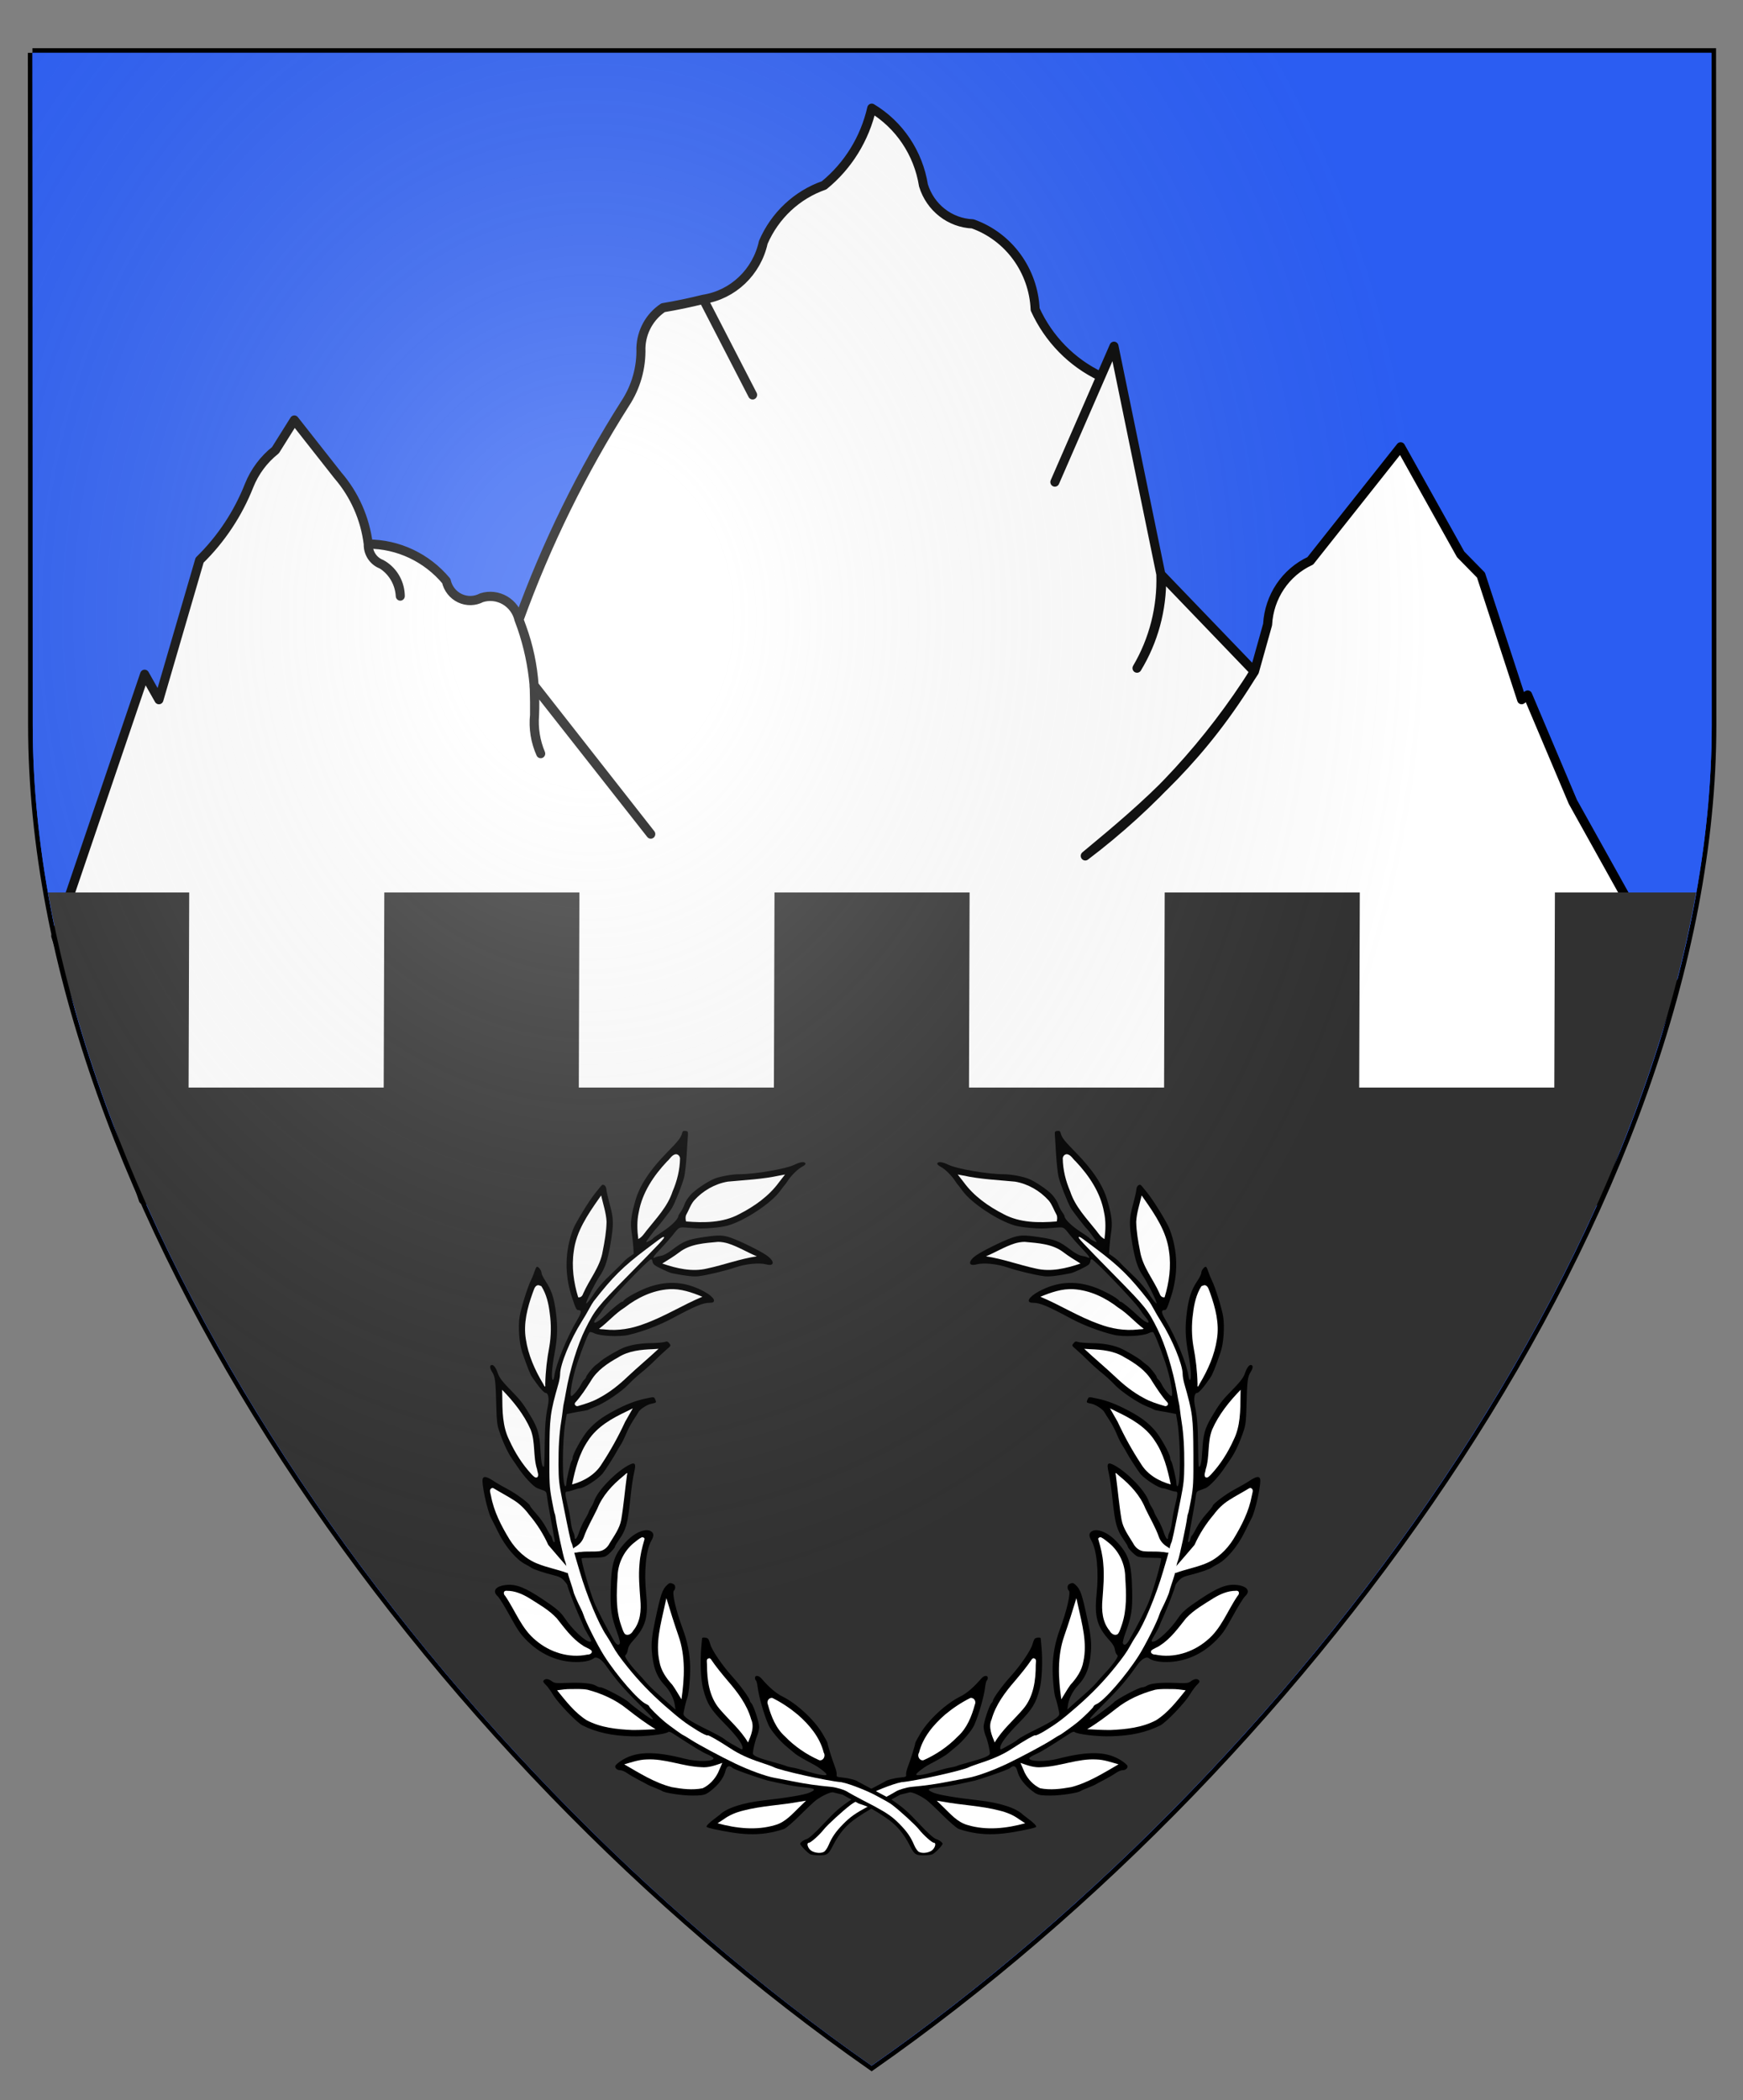
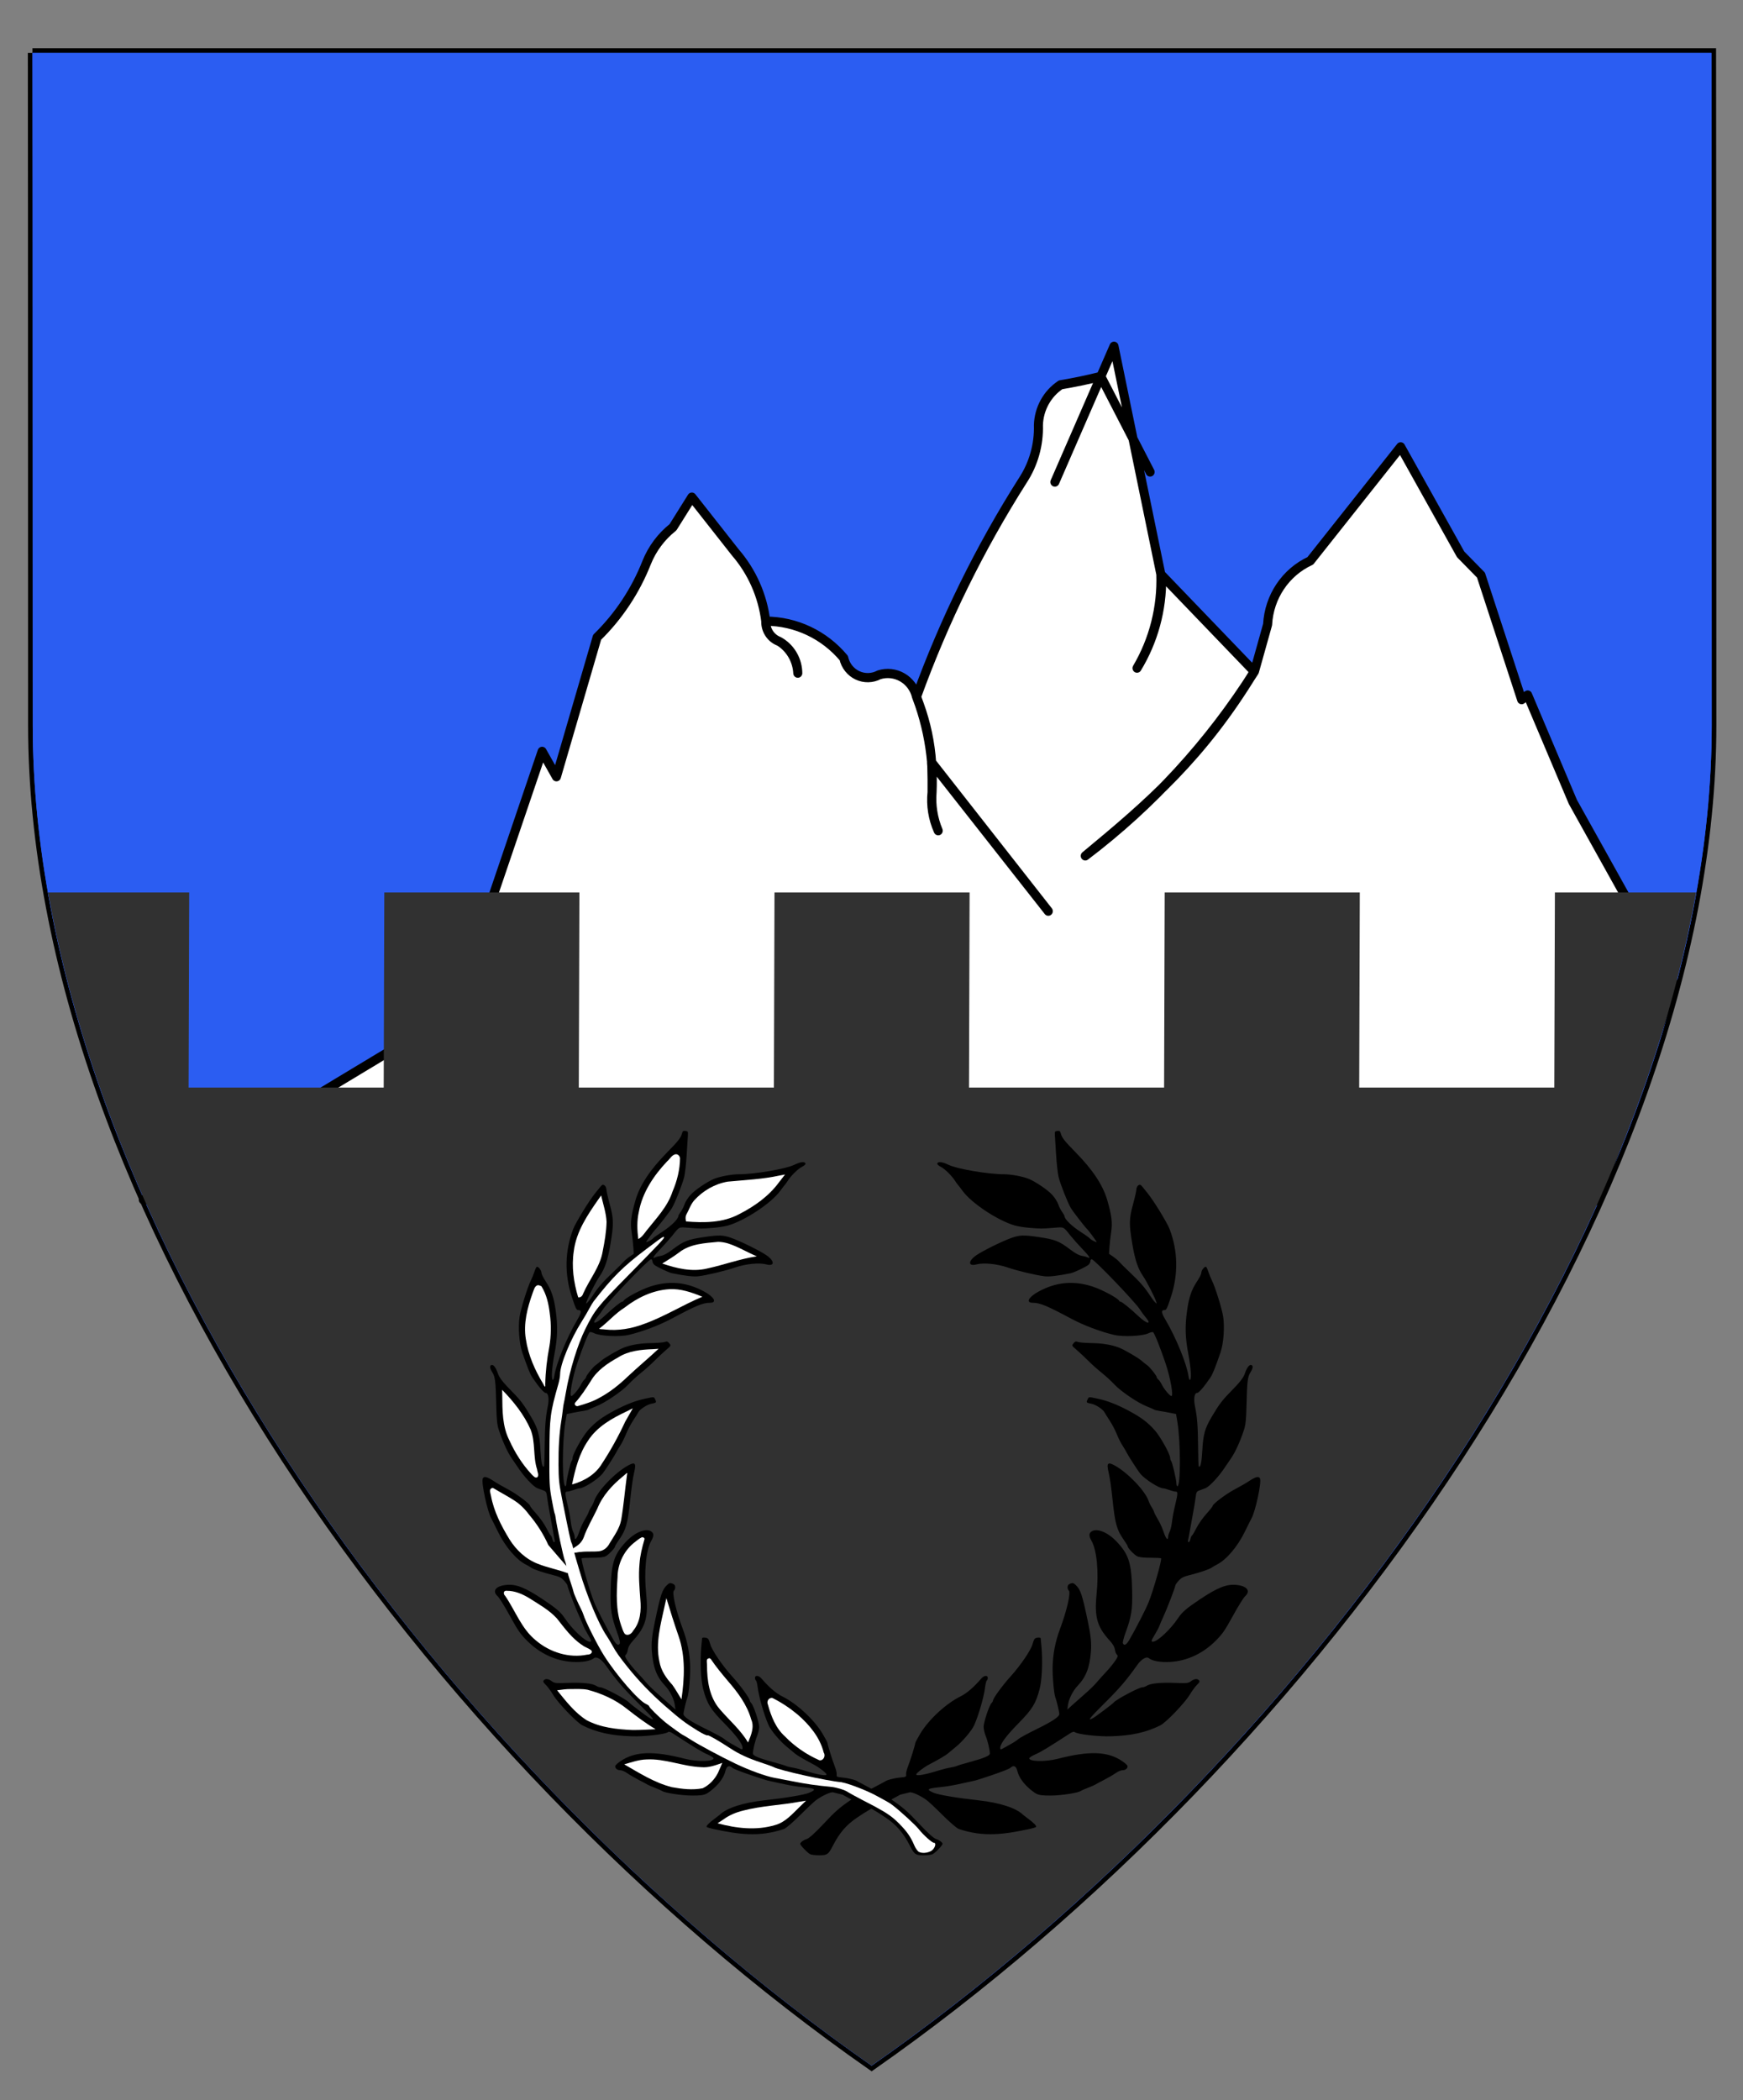
<svg xmlns="http://www.w3.org/2000/svg" width="376pt" height="453pt" version="1.1" viewBox="118 215 376 453" xml:space="preserve">
  <rect x="118" y="215" width="376" height="453" fill="#808080" stroke="none" />
  <defs>
    <radialGradient id="radialGradient11" cx="245.12" cy="362.12" r="181.13" gradientTransform="matrix(1 0 0 1.199 .125 -86.049)" gradientUnits="userSpaceOnUse">
      <stop stop-color="#fff" stop-opacity=".304" offset="0" />
      <stop stop-color="#fff" stop-opacity=".25" offset=".169" />
      <stop stop-color="#b4b4b4" stop-opacity=".102" offset=".659" />
      <stop stop-color="#818181" stop-opacity="0" offset="1" />
    </radialGradient>
  </defs>
  <g transform="translate(2.5e-6)">
    <path d="m125 226.4h362.19s0.062 42.5 0.062 145-85.344 222.17-181.22 289.2c-95.942-67.031-180.97-186.2-180.97-289.2s-0.056-145-0.056-145z" stroke="#000" stroke-linecap="round" stroke-width="2" />
  </g>
  <g>
    <path transform="translate(2.5e-6)" d="m125 226.4h362.19s0.062 42.5 0.062 145-85.344 222.17-181.22 289.2c-95.942-67.031-180.97-186.2-180.97-289.2s-0.056-145-0.056-145z" fill="#2b5df2" />
    <path transform="translate(2.5e-6)" d="m125 226.4h362.19s0.062 42.5 0.062 145-85.344 222.17-181.22 289.2c-95.942-67.031-180.97-186.2-180.97-289.2s-0.056-145-0.056-145z" fill="#2b5df2" />
-     <path transform="matrix(.975 0 0 .995 -262.89 41.637)" d="m422.36 434.34 321.69 0.192 17.051-46.951-22.448-39.499-10-23.167-1.333 1-9-27-4.5-4.5-13.267-23.302-19.991 24.714c-5.481 2.477-9.124 7.802-9.446 13.807l-2.908 10.176c-9.971 15.471-22.653 29.016-37.436 39.981 14.158-11.479 25.88-21.377 37.387-39.981l-20.633-21.037 0.149 0.685c0.091 6.929-1.801 13.74-5.453 19.629 3.688-6.132 5.52-13.201 5.272-20.353l-10.364-49.428-2.908 6.539-10.176 22.898 10.176-22.898c-6.415-2.971-11.567-8.123-14.538-14.538-0.374-8.423-5.844-15.767-13.807-18.537-5.038-0.192-9.409-3.54-10.906-8.354-1.139-6.998-5.332-13.126-11.443-16.721-1.531 6.603-5.246 12.495-10.545 16.721-6.012 2.057-10.888 6.537-13.446 12.354-1.445 6.464-6.715 11.375-13.265 12.36l10.9 20.714-10.9-20.714c-2.943 0.72-5.913 1.326-8.903 1.816-2.966 1.928-4.8 5.186-4.91 8.723 0.125 4.259-1.081 8.451-3.45 11.992-9.541 14.716-17.425 30.444-23.506 46.895-9e-3 -2e-3 -0.018 3e-3 -0.021 0.011-3e-3 8e-3 6e-4 0.018 9e-3 0.022l0.019 0.038c0.214 0.546 0.419 1.095 0.614 1.648 1.493 4.028 2.405 8.249 2.707 12.535l25.812 32.254-25.806-32.163c-5e-3 0.252 6e-3 0.505 0.032 0.756 0.123 1.867 0.143 3.739 0.058 5.608-0.235 2.854 0.233 5.723 1.363 8.354-1.197-2.612-1.668-5.498-1.363-8.354 0.02-1.87 8.4e-4 -3.739-0.058-5.608-0.018-0.25-0.037-0.5-0.058-0.75l-6e-3 -0.09c0.027 0.021 0.04 0.055 0.033 0.088l25.805 32.159-25.806-32.254c-0.028 0.022-0.038 0.06-0.026 0.093 0.022-0.025 0.03-0.06 0.019-0.092-0.383-4.274-1.292-8.484-2.707-12.535-0.195-0.553-0.4-1.102-0.614-1.648l-0.013-0.039-0.019-0.045c-0.417-1.756-1.543-3.261-3.11-4.156-1.567-0.895-3.436-1.1-5.16-0.567-1.497 0.778-3.27 0.818-4.799 0.107-1.53-0.711-2.643-2.092-3.012-3.738-4.311-5.059-10.618-7.981-17.264-7.999-0.063 1.926 1.105 3.679 2.908 4.361l0.032 0.019c0.136 0.074 0.269 0.151 0.401 0.233 2.304 1.432 3.717 3.942 3.747 6.655-0.148-2.68-1.533-5.139-3.747-6.655-0.131-0.081-0.265-0.159-0.401-0.233l-0.032-0.019c-1.802-0.682-2.971-2.435-2.908-4.361-0.697-5.529-3.041-10.72-6.726-14.899l-9.627-11.992-4.18 6.539c-2.572 1.991-4.577 4.622-5.815 7.631-2.461 6.121-6.199 11.648-10.965 16.211l-9 30.237-3.167-5.5-19.664 56.718z" fill="#fff" stroke="#000" stroke-linecap="round" stroke-linejoin="round" stroke-width="2" />
+     <path transform="matrix(.975 0 0 .995 -262.89 41.637)" d="m422.36 434.34 321.69 0.192 17.051-46.951-22.448-39.499-10-23.167-1.333 1-9-27-4.5-4.5-13.267-23.302-19.991 24.714c-5.481 2.477-9.124 7.802-9.446 13.807l-2.908 10.176c-9.971 15.471-22.653 29.016-37.436 39.981 14.158-11.479 25.88-21.377 37.387-39.981l-20.633-21.037 0.149 0.685c0.091 6.929-1.801 13.74-5.453 19.629 3.688-6.132 5.52-13.201 5.272-20.353l-10.364-49.428-2.908 6.539-10.176 22.898 10.176-22.898l10.9 20.714-10.9-20.714c-2.943 0.72-5.913 1.326-8.903 1.816-2.966 1.928-4.8 5.186-4.91 8.723 0.125 4.259-1.081 8.451-3.45 11.992-9.541 14.716-17.425 30.444-23.506 46.895-9e-3 -2e-3 -0.018 3e-3 -0.021 0.011-3e-3 8e-3 6e-4 0.018 9e-3 0.022l0.019 0.038c0.214 0.546 0.419 1.095 0.614 1.648 1.493 4.028 2.405 8.249 2.707 12.535l25.812 32.254-25.806-32.163c-5e-3 0.252 6e-3 0.505 0.032 0.756 0.123 1.867 0.143 3.739 0.058 5.608-0.235 2.854 0.233 5.723 1.363 8.354-1.197-2.612-1.668-5.498-1.363-8.354 0.02-1.87 8.4e-4 -3.739-0.058-5.608-0.018-0.25-0.037-0.5-0.058-0.75l-6e-3 -0.09c0.027 0.021 0.04 0.055 0.033 0.088l25.805 32.159-25.806-32.254c-0.028 0.022-0.038 0.06-0.026 0.093 0.022-0.025 0.03-0.06 0.019-0.092-0.383-4.274-1.292-8.484-2.707-12.535-0.195-0.553-0.4-1.102-0.614-1.648l-0.013-0.039-0.019-0.045c-0.417-1.756-1.543-3.261-3.11-4.156-1.567-0.895-3.436-1.1-5.16-0.567-1.497 0.778-3.27 0.818-4.799 0.107-1.53-0.711-2.643-2.092-3.012-3.738-4.311-5.059-10.618-7.981-17.264-7.999-0.063 1.926 1.105 3.679 2.908 4.361l0.032 0.019c0.136 0.074 0.269 0.151 0.401 0.233 2.304 1.432 3.717 3.942 3.747 6.655-0.148-2.68-1.533-5.139-3.747-6.655-0.131-0.081-0.265-0.159-0.401-0.233l-0.032-0.019c-1.802-0.682-2.971-2.435-2.908-4.361-0.697-5.529-3.041-10.72-6.726-14.899l-9.627-11.992-4.18 6.539c-2.572 1.991-4.577 4.622-5.815 7.631-2.461 6.121-6.199 11.648-10.965 16.211l-9 30.237-3.167-5.5-19.664 56.718z" fill="#fff" stroke="#000" stroke-linecap="round" stroke-linejoin="round" stroke-width="2" />
    <g id="Mountain_of_3_Peaks" transform="matrix(.975 0 0 .995 -262.89 41.637)" fill="#e20909">
      <title>Mountain of 3 Peaks</title>
    </g>
    <path d="m128.37 407.52c16.458 93.633 92.76 193.76 177.65 253.07 84.796-59.284 161.31-159.74 177.87-253.07h-9.423-21.044l-0.13 42.088h-42.086l0.13-42.088h-21.044-21.044l-0.13 42.088h-42.086l0.129-42.088h-21.042-21.044l-0.13 42.088h-42.086l0.129-42.088h-21.042-21.044l-0.13 42.088h-42.086l0.129-42.088h-21.044-9.401z" fill="#313131" />
    <g transform="matrix(.845 0 0 .845 222.08 457.63)">
      <g transform="matrix(-1 0 0 1 198.57 -.855)">
        <path transform="translate(256.52 -25.49)" d="m-164.61 197.36-0.919-0.223c-0.505-0.122-1.169-0.286-1.476-0.364-0.599-0.152-2.786 0.847-4.337 1.981-0.509 0.372-2.333 2.084-4.053 3.803-1.734 1.734-3.561 3.313-4.101 3.546-6.356 2.157-11.517 1.429-18.088 0.022-0.827-0.179-1.589-0.412-1.694-0.517-0.22-0.22 0.626-1.091 2.139-2.198 0.582-0.426 1.118-0.835 1.191-0.909 1.698-1.718 5.949-3.098 11.377-3.694 5.443-0.598 10.205-1.399 11.443-1.924 1.923-0.817 1.675-1.092-1.257-1.395-3.185-0.284-6.28-1.067-9.393-1.746-0.529-0.114-8.153-2.59-8.906-3.207-0.868-0.788-1.501-0.516-1.814 0.78-0.755 3.122-4.288 5.53-4.821 5.795-0.787 0.39-1.575 0.491-3.773 0.48-2.578-0.012-6.901-0.673-7.539-1.153-0.146-0.11-0.981-0.477-1.854-0.816-0.873-0.339-1.707-0.698-1.852-0.799s-1.158-0.643-2.249-1.205c-1.091-0.562-2.449-1.353-3.016-1.758-0.568-0.405-1.357-0.736-1.754-0.736-0.81 0-1.448-0.597-1.234-1.154 0.077-0.202 0.693-0.74 1.368-1.196 3.671-2.478 8.35-2.64 16.41-0.569 3.121 0.802 7.276 0.735 7.276-0.118 0-0.183-0.725-0.648-1.61-1.032-1.37-0.594-3.16-1.681-8.836-5.364-0.513-0.333-0.975-0.471-1.113-0.333-0.569 0.569-5.854 1.202-9.243 1.107-5.234-0.147-9.057-0.99-12.656-2.79-1.472-0.736-6.26-5.723-7.514-7.827-0.577-0.967-1.414-2.106-1.861-2.531-0.623-0.592-0.744-0.855-0.52-1.125 0.424-0.51 1.198-0.433 2.063 0.207 0.703 0.519 0.997 0.55 4.157 0.428 3.635-0.14 6.212 0.129 7.161 0.748 0.322 0.21 0.82 0.382 1.107 0.382 0.836 0 6.618 3.069 7.303 3.877 0.365 0.431 4.631 3.64 5.34 4.018 1.491 0.794 0.873 2e-3 -3.014-3.86-3.835-3.81-5.606-5.876-8.33-9.723-1.066-1.505-2.342-2.26-2.958-1.749-0.871 0.723-3.073 1.11-5.46 0.961-4.334-0.271-8.328-2.128-11.595-5.389-1.739-1.736-2.369-2.646-4.41-6.372-1.31-2.39-2.714-4.647-3.121-5.016-1.483-1.341-0.489-2.624 2.237-2.885 2.504-0.241 4.793 0.669 9.351 3.714 3.407 2.276 4.498 3.218 5.536 4.776 1.909 2.867 5.262 6.006 6.416 6.006 0.522 0 0.442-0.277-0.558-1.939-0.5-0.831-0.991-1.767-1.09-2.08-0.099-0.313-0.572-1.412-1.05-2.442-0.942-2.03-3.03-7.48-3.042-7.94-4e-3 -0.156-0.395-0.7-0.869-1.21-0.692-0.744-1.252-1.022-2.837-1.411-2.397-0.588-5.008-1.475-5.547-1.885-0.218-0.166-0.85-0.534-1.403-0.818-2.399-1.23-5.213-4.55-7.054-8.324-0.745-1.527-1.52-3.073-1.722-3.437-1-1.794-2.572-9.114-2.178-10.14 0.267-0.695 1.056-0.528 2.736 0.579 0.853 0.562 2.538 1.537 3.743 2.166 2.157 1.126 5.614 3.724 5.614 4.22 0 0.139 0.725 1.053 1.61 2.03 0.886 0.977 2.014 2.578 2.507 3.558s1.01 1.85 1.147 1.936c0.138 0.085 0.329 0.511 0.424 0.946 0.096 0.435 0.296 0.791 0.446 0.791 0.15 0 0.207-0.268 0.126-0.595-0.08-0.327-0.284-1.429-0.454-2.447s-0.525-2.983-0.79-4.366c-0.265-1.382-0.563-3.189-0.661-4.014-0.16-1.343-0.26-1.531-0.945-1.786-0.421-0.157-1.117-0.416-1.546-0.576-1.034-0.386-3.431-2.959-5.031-5.401-0.223-0.34-0.887-1.312-1.475-2.16-1.117-1.608-2.352-4.304-3.312-7.229-0.454-1.383-0.586-2.548-0.671-5.953-0.167-6.688-0.285-7.679-1.054-8.898-0.688-1.091-0.695-1.818-0.017-1.818 0.45 0 1.036 0.851 1.458 2.117 0.388 1.163 1.211 2.212 3.837 4.889 2.037 2.078 2.833 3.149 4.72 6.355 1.675 2.846 2.1 4.386 2.325 8.422 0.179 3.208 0.478 4.552 0.914 4.116 0.07-0.07 0.145-2.384 0.167-5.142 0.04-5.056 0.227-7.464 0.794-10.223 0.387-1.882 0.151-3.39-0.53-3.39-0.443 0-1.723-1.479-3.396-3.922-0.574-0.839-1.248-2.512-2.607-6.475-0.773-2.256-1.08-6.442-0.665-9.094 0.324-2.072 2.027-7.543 2.871-9.22 0.292-0.58 0.68-1.531 0.863-2.113 0.183-0.582 0.445-1.177 0.584-1.323 0.326-0.343 1.272 0.786 1.272 1.517 0 0.293 0.468 1.234 1.041 2.091 1.44 2.156 2.109 4.103 2.58 7.504 0.56 4.043 0.484 6.822-0.298 10.98-0.679 3.608-0.869 6.465-0.447 6.725 0.126 0.078 0.3-0.361 0.387-0.977 0.436-3.093 3.193-9.842 5.868-14.367 1.114-1.884 1.167-2.494 0.218-2.494-0.445 0-0.666-0.466-1.635-3.44-1.873-5.75-1.75-11.669 0.359-17.201 0.635-1.667 4.063-7.261 5.652-9.223 0.428-0.529 1.02-1.259 1.315-1.622 0.44-0.542 0.624-0.608 1.017-0.368 0.27 0.165 0.492 0.628 0.508 1.058 0.015 0.421 0.402 2.134 0.858 3.808 1.013 3.713 1.036 5.057 0.177 10.133-0.702 4.142-1.422 6.277-2.787 8.261-0.888 1.29-2.967 5.35-3.302 6.448-0.19 0.622-0.184 0.624 0.31 0.132 0.277-0.276 0.847-1.037 1.268-1.692 1.284-2.001 2.558-3.472 5.04-5.821 1.307-1.237 2.576-2.494 2.82-2.794s0.928-0.882 1.521-1.293l1.078-0.747-0.1-1.618c-0.055-0.89-0.25-2.616-0.433-3.837-0.374-2.496-0.167-4.25 0.966-8.184 1.116-3.875 3.717-7.808 8.132-12.296 2.773-2.819 3.489-3.73 3.752-4.782 0.149-0.593 0.31-0.711 0.877-0.645 0.617 0.072 0.688 0.185 0.634 1.007-0.034 0.509-0.174 2.772-0.311 5.027-0.137 2.256-0.423 4.815-0.634 5.689-0.453 1.868-2.254 6.448-3.126 7.946-0.501 0.862-3.654 4.939-4.187 5.415-0.315 0.281-2.396 3.1-2.396 3.245 0 0.219 1.544-0.579 1.742-0.9 0.091-0.147 1.226-0.955 2.524-1.795 2.128-1.379 3.909-3.134 3.929-3.872 4e-3 -0.154 0.284-0.655 0.623-1.114 0.339-0.459 0.779-1.329 0.978-1.933 0.199-0.604 0.875-1.668 1.501-2.365 1.13-1.257 4.183-3.343 6.008-4.106 1.466-0.613 4.513-1.184 6.327-1.186 4.088-0.005 11.929-1.337 14.155-2.404 1.671-0.801 2.694-0.915 2.89-0.32 0.057 0.174-0.355 0.551-0.917 0.838-1.05 0.536-2.8 2.267-3.669 3.631-0.27 0.424-0.562 0.83-0.648 0.903-0.086 0.073-0.655 0.812-1.263 1.642-2.271 3.1-8.915 7.504-13.245 8.778-0.783 0.231-2.51 0.506-3.837 0.612-2.925 0.234-3.112 0.234-6.157-0.008-2.711-0.215-2.383-0.371-4.326 2.059-0.655 0.819-1.994 2.321-2.977 3.336-1.761 1.821-2.256 2.624-1.323 2.146 0.255-0.13 0.924-0.308 1.488-0.395 0.672-0.103 1.675-0.652 2.91-1.589 2.891-2.196 3.889-2.586 8.235-3.221 3.672-0.537 4.757-0.495 6.845 0.262 2.397 0.869 7.09 3.184 8.837 4.358 2.218 1.49 2.235 2.978 0.028 2.383-1.786-0.481-5.291-0.134-7.954 0.789-2.432 0.843-7.17 1.973-9.407 2.245-1.197 0.145-3.2-0.086-6.653-0.766-0.876-0.173-4.024-1.669-4.591-2.182-0.257-0.233-0.467-0.642-0.467-0.911s-0.155-0.488-0.344-0.488c-0.619 0-11.112 10.933-12.271 12.786-0.38 0.607-1.03 1.495-1.446 1.973-1.717 1.976-0.425 1.86 1.715-0.155 2.147-2.021 4.283-3.757 4.622-3.757 0.15 0 0.312-0.097 0.36-0.216 0.271-0.664 4.318-2.846 6.769-3.648 4.851-1.589 9.291-1.187 13.786 1.249 2.613 1.416 3.382 2.88 1.514 2.88-1.815 0-3.624 0.75-9.809 4.064-3.167 1.697-7.487 3.33-10.942 4.136-2.418 0.564-7.36 0.314-8.86-0.448-0.413-0.21-0.898-0.325-1.078-0.257-0.313 0.12-1.753 3.684-3.17 7.851-1.239 3.64-2.114 8.467-1.535 8.467 0.386 0 1.838-1.701 2.385-2.796 0.296-0.592 0.726-1.232 0.955-1.421 0.229-0.19 0.416-0.457 0.416-0.593 0-0.388 1.796-2.643 2.453-3.079 0.325-0.216 0.947-0.713 1.384-1.104 0.847-0.76 4.503-2.886 5.821-3.384 1.906-0.721 4.17-1.097 6.879-1.141 1.601-0.027 3.207-0.158 3.569-0.293 0.537-0.2 0.746-0.136 1.137 0.347 0.475 0.586 0.468 0.601-0.79 1.671-0.698 0.594-2.043 1.854-2.989 2.8-0.946 0.947-2.511 2.346-3.478 3.109-0.967 0.764-2.396 2.076-3.175 2.916-1.649 1.777-6.008 4.728-8.296 5.615-0.873 0.339-1.707 0.702-1.852 0.807-0.146 0.105-0.8 0.268-1.455 0.362-0.655 0.094-1.855 0.306-2.668 0.472l-1.477 0.301-0.332 1.974c-0.867 5.162-0.871 16.458-5e-3 16.458 0.137 0 0.248-0.313 0.248-0.695 0-0.941 1.058-5.46 1.352-5.774 0.129-0.138 0.235-0.474 0.235-0.745 0-0.959 2.453-5.374 3.906-7.03 1.802-2.054 3.496-3.327 6.72-5.048 2.968-1.585 5.476-2.555 7.948-3.075 2.321-0.488 2.191-0.502 2.541 0.266 0.336 0.738 0.278 0.798-1.006 1.042-1.072 0.203-2.913 1.4-3.314 2.154-0.152 0.285-0.764 1.259-1.361 2.165-0.597 0.906-1.407 2.453-1.801 3.438-0.394 0.985-1.033 2.268-1.42 2.851-0.387 0.583-0.88 1.417-1.096 1.854-0.428 0.865-2.958 4.784-3.503 5.425-1.234 1.452-4.767 3.703-5.812 3.703-0.227 0-0.933 0.193-1.57 0.429-0.637 0.236-1.366 0.422-1.621 0.413-0.595-0.021-0.587 0.439 0.056 3.171 0.531 2.255 0.634 2.81 0.954 5.114 0.101 0.728 0.347 1.644 0.546 2.037 0.199 0.393 0.363 0.968 0.363 1.279 0 1.064 0.608 0.361 1.164-1.345 0.306-0.939 0.927-2.308 1.381-3.044 0.454-0.736 0.916-1.629 1.027-1.984 0.111-0.356 0.406-0.945 0.655-1.308 0.25-0.364 0.589-1.059 0.753-1.544 0.864-2.548 5.24-7.14 8.587-9.01 1.845-1.03 2.186-0.671 1.625 1.713-0.339 1.441-0.677 3.794-1.025 7.12-0.623 5.963-1.07 7.564-2.797 10.03-0.579 0.827-1.053 1.613-1.053 1.746 0 0.415-1.627 2.121-2.407 2.525-0.501 0.259-1.59 0.383-3.356 0.383-1.438 0-2.68 0.065-2.76 0.145-0.277 0.277 2.002 8.306 3.188 11.232 0.741 1.827 3.17 6.562 4.92 9.591 0.733 1.269 1.361 1.595 1.646 0.853 0.085-0.222-0.225-1.443-0.69-2.712-1.492-4.074-1.771-5.826-1.678-10.529 0.144-7.293 0.835-9.455 4.109-12.851 2.201-2.284 4.956-3.353 6.27-2.432 0.691 0.484 0.694 1.137 9e-3 2.357-1.377 2.452-1.897 7.881-1.307 13.662 0.585 5.736-0.128 8.302-3.259 11.73-0.9 0.985-1.313 1.686-1.421 2.409-0.084 0.561-0.321 1.156-0.528 1.321-0.316 0.254-0.237 0.507 0.492 1.587 0.477 0.707 1.541 2 2.365 2.873 0.823 0.873 1.893 2.064 2.377 2.646s1.696 1.773 2.693 2.646c0.997 0.873 2.477 2.183 3.288 2.91l1.475 1.323-0.18-1.191c-0.245-1.621-1.258-3.613-2.508-4.931-2.119-2.235-3.045-4.653-3.357-8.767-0.162-2.137 0.041-4.066 0.815-7.733 1.443-6.84 1.844-8.03 3.101-9.203 0.54-0.504 0.763-0.56 1.349-0.337 0.497 0.189 0.701 0.457 0.701 0.919 0 0.359-0.132 0.734-0.294 0.834-0.616 0.381 0.457 5.097 2.254 9.904 1.157 3.096 1.769 6.228 1.862 9.525 0.067 2.399-0.358 7.096-0.718 7.938-0.288 0.671-0.986 3.618-0.986 4.16 0 0.738 1.712 1.87 6.085 4.023 2.093 1.031 4.051 2.1 4.35 2.376 0.299 0.276 0.991 0.751 1.536 1.056s1.413 0.793 1.926 1.084c1.137 0.644 1.184 0.647 1.178 0.066-0.01-0.982-1.643-3.162-4.682-6.247-3.513-3.567-4.419-5.042-5.383-8.768-0.593-2.293-0.8-7.046-0.465-10.716 0.1-1.091 0.189-2.074 0.198-2.183 0.029-0.328 1.255-0.223 1.547 0.132 0.149 0.182 0.4 0.814 0.558 1.406 0.403 1.508 3.127 5.5 5.629 8.246 2.011 2.209 4.455 5.567 4.455 6.124 0 0.143 0.169 0.429 0.375 0.635 0.583 0.583 2.006 4.875 2.006 6.051 0 0.58-0.23 1.612-0.512 2.294-0.51 1.236-1.076 3.613-1.076 4.523 0 0.57 1.511 1.199 5.424 2.259 1.455 0.394 2.829 0.812 3.053 0.928 0.224 0.116 0.938 0.293 1.587 0.394s1.895 0.406 2.768 0.677c3.708 1.155 5.953 1.562 5.953 1.079 0-0.337-1.893-1.802-3.243-2.51-2.437-1.279-4.323-2.385-4.827-2.832-0.291-0.258-1.253-1.059-2.138-1.78-1.689-1.377-3.991-4.121-4.586-5.467-1.164-2.635-2.486-7.246-2.786-9.719-0.101-0.834-0.295-1.586-0.43-1.669-0.135-0.084-0.246-0.383-0.246-0.666 0-0.75 0.958-0.652 1.663 0.169 1.885 2.196 3.708 3.767 5.27 4.537 3.693 1.823 8.104 5.887 10.255 9.449 0.733 1.213 1.332 2.343 1.332 2.511 0 0.421 1.227 4.346 1.882 6.022 0.296 0.756 0.499 1.649 0.452 1.984-0.079 0.565 0.032 0.622 1.502 0.764 1.611 0.156 3.516 0.663 3.933 1.046l8.273 4.395c3.249 2.199 4.256 3.073 7.427 6.45 2.228 2.373 3.664 3.65 4.311 3.836 0.682 0.195 1.587 0.868 1.587 1.179 0 0.409-1.986 2.452-2.619 2.695-0.379 0.145-1.433 0.259-2.343 0.253-1.931-0.013-2.253-0.244-3.361-2.412-1.685-3.298-3.446-5.355-6.143-7.175-2.805-1.893-4.299-2.734-5.706-3.212l-1.254-0.427z" />
-         <path transform="translate(256.52 -25.49)" d="m-210.42 55.003c-0.35 0.115-1.219 0.764-4.267 3.067-5.975 4.515-8.546 7.066-13.434 13.325-0.227 0.291-0.762 1.184-1.188 1.984-0.426 0.8-1.263 2.229-1.861 3.175-2.876 4.552-5.519 10.972-5.527 13.425-2e-3 0.547-0.19 1.65-0.42 2.45-2.127 7.426-2.278 8.601-2.32 17.992-0.033 7.399 0.016 8.356 0.584 11.507 0.341 1.891 0.686 3.545 0.767 3.676 0.081 0.131 0.189 0.596 0.24 1.034 0.214 1.835 1.974 10.061 2.341 10.939 0.219 0.524 0.399 1.267 0.4 1.649 6.5e-4 0.382 0.417 1.931 0.926 3.443 0.509 1.511 0.924 2.847 0.924 2.969 0 0.261 1.147 2.888 1.836 4.205 0.266 0.509 0.573 1.224 0.681 1.587 0.498 1.678 3.578 7.796 5.252 10.433 3.256 5.13 8.793 11.497 10.754 12.365 0.435 0.193 0.792 0.474 0.792 0.625 0 0.256 2.498 2.721 4.056 4.002 1.065 0.875 4.386 3.268 4.536 3.268 0.073 0 0.998 0.556 2.055 1.237 1.936 1.247 7.656 4.312 11.299 6.056 3.605 1.726 7.794 3.249 10.069 3.66 1.237 0.224 3.38 0.634 4.763 0.912 3.217 0.646 6.039 1.05 9.525 1.367 1.528 0.139 3.53 0.817 3.979 1.093 2.159 1.327 6.441 3.463 7.14 3.843 3.412 1.85 4.66 2.728 6.447 4.539 1.938 1.964 2.891 3.341 3.788 5.472 0.306 0.728 0.836 1.477 1.177 1.665 0.962 0.53 2.878 0.2 3.597-0.619 0.661-0.753 0.793-1.707 0.236-1.707-0.493 0-2.68-1.96-3.878-3.477-0.883-1.117-4.859-4.749-6.796-6.208-0.99-0.746-2.845-1.656-3.883-2.251-1.709-0.98-6.646-3.074-9.09-3.53-3.493-0.283-15.664-2.99-17.244-3.836-0.281-0.15-1.741-0.679-3.244-1.175-3.237-1.068-5.587-2.151-7.76-3.573-3.037-1.988-5.713-3.529-5.865-3.377-0.139 0.139-1.224-0.367-2.601-1.213-3.064-1.883-4.47-2.95-8.279-6.284-3.634-3.181-6.705-6.371-9.582-9.955-1.925-2.397-2.995-3.908-3.723-5.259-0.471-0.873-1.207-2.102-1.634-2.73-1.987-2.922-5.045-10.237-6.822-16.32-0.425-1.455-0.883-3.003-1.018-3.44-0.135-0.437-0.398-1.449-0.584-2.249-0.186-0.8-0.422-1.574-0.525-1.72-0.183-0.26-0.684-2.599-2.41-11.245-0.753-3.771-0.875-4.943-0.899-8.599-0.029-4.391 0.194-8.024 0.673-10.98 0.153-0.946 0.342-2.315 0.42-3.043 0.078-0.728 0.194-1.502 0.259-1.72 0.064-0.218 0.302-1.468 0.529-2.778 0.978-5.662 2.991-12.221 4.972-16.202 2.413-4.848 3.042-5.638 10.696-13.422 8.656-8.805 9.649-9.866 9.383-10.03-0.062-0.039-0.122-0.06-0.238-0.021z" fill="#fff" />
-         <path d="m49.252 8.387c-0.966 0.223-1.414 1.238-2.133 1.832-3.406 3.615-6.316 7.942-7.211 12.91-0.517 2.264-0.419 4.612-0.134 6.901 0.918-0.464 1.469-1.319 2.072-2.109 2.483-3.149 5.416-6.129 6.679-10.032 1.153-2.679 1.881-5.578 1.906-8.497-0.072-0.579-0.558-1.11-1.178-1.004zm26.619 5.422c-4.361 0.959-8.83 1.139-13.26 1.565-3.291 0.559-6.352 2.332-8.577 4.803-0.921 1.075-1.324 2.455-2.016 3.658-0.25 0.539-0.174 1.141-0.057 1.702 4.564 0.381 9.426 0.365 13.564-1.859 3.902-1.989 7.609-4.607 10.207-8.183 0.503-0.647 1.007-1.293 1.511-1.94-0.458 0.085-0.915 0.171-1.373 0.256zm-46.244 6.039c-2.809 4.015-5.7 8.289-6.315 13.273-0.603 3.943-0.032 7.978 1.116 11.77 0.652 0.138 1.103-0.367 1.277-0.939 1.6-3.638 4.34-6.814 4.993-10.833 0.493-2.472 0.928-4.98 0.98-7.504-0.117-2.296-0.874-4.49-1.387-6.716-0.221 0.316-0.443 0.633-0.664 0.949zm30.537 10.9c-3.39 0.326-7.082 0.484-9.895 2.651-1.391 1.06-2.889 1.964-4.372 2.886 3.649 1.238 7.61 2.2 11.447 1.268 4.262-0.918 8.373-2.461 12.696-3.112-2.466-1.022-4.756-2.458-7.305-3.272-0.832-0.257-1.7-0.408-2.57-0.421zm-46.129 11.08c-0.794 0.284-0.929 1.306-1.236 1.998-1.327 3.737-2.389 7.745-1.728 11.733 0.598 4.073 2.291 7.892 4.401 11.396 0.339 0.686 0.644 1.232 0.554 0.128 0.063-3.204 0.437-6.391 1.037-9.55 0.478-2.804 0.517-5.671 0.115-8.486-0.275-2.428-0.818-4.891-2.144-6.979-0.322-0.102-0.65-0.328-0.998-0.24zm33.611 1.01c-4.19 0.263-8.112 2.158-11.385 4.708-2.396 1.492-4.22 3.704-6.483 5.374 0.11 0.191 1.077 0.115 1.517 0.203 3.356 0.366 6.75-0.213 9.893-1.403 5.199-1.843 9.876-4.84 14.955-6.958-2.695-1.105-5.536-2.117-8.496-1.924zm-4.201 15.307c-3.002 0.119-6.146 0.418-8.748 2.064-2.736 1.523-5.48 3.34-7.076 6.12-1.227 1.9-2.44 3.826-3.977 5.495-0.326 0.527 0.326 1.059 0.842 0.811 1.819-0.536 3.645-1.098 5.305-2.043 2.699-1.433 5.094-3.354 7.294-5.46 2.573-2.419 5.291-4.673 7.87-7.085-0.503 0.033-1.006 0.065-1.51 0.098zm-38.396 11.752c0.036 3.881 0.01 7.954 1.81 11.504 1.428 3.161 3.318 6.145 5.678 8.688 0.392 0.383 0.932 1.111 1.505 0.718 0.425-0.581-0.043-1.312-0.093-1.954-1.083-3.296-0.38-6.911-1.652-10.164-1.683-3.856-4.364-7.176-7.275-10.176 0.009 0.462 0.018 0.923 0.027 1.385zm31.768 4.125c-3.734 1.766-7.559 3.894-9.853 7.46-2.285 3.325-3.295 7.298-4.094 11.198 3.025-0.829 5.961-2.522 7.604-5.273 2.249-3.424 4.234-7.018 5.951-10.735 0.637-1.147 1.302-2.279 1.949-3.421-0.519 0.257-1.038 0.514-1.557 0.771zm-0.895 16.541c-2.756 2.239-5.259 4.938-6.597 8.276-1.16 2.445-2.574 4.774-3.474 7.337-0.391 1.054-1.182 1.884-2.137 2.446-0.443 0.271-0.955 0.608-0.871 1.203 0.626 0.567 1.485 0.062 2.223 0.094 1.565-0.213 3.151-0.015 4.713-0.188 1.21-0.141 2.173-1.007 2.701-2.067 1.138-1.89 2.515-3.716 2.933-5.935 0.645-3.807 0.956-7.666 1.481-11.493 0.319-1.072-0.512 0.006-0.911 0.275zm-33.557 3.061c-0.797 0.345-0.284 1.33-0.195 1.958 0.73 3.982 2.61 7.633 4.692 11.061 1.726 2.767 4.212 5.125 7.29 6.3 2.406 0.965 4.981 1.424 7.408 2.321 0.69 0.063 0.836-0.817 0.359-1.193-1.703-1.98-3.439-3.943-5.116-5.94-1.256-2.799-2.917-5.406-4.907-7.742-1.07-1.451-2.361-2.733-3.894-3.692-1.692-1.098-3.501-2.019-5.211-3.072-0.132-0.034-0.298-0.073-0.426-0.002zm38.305 12.543c-0.777 0.366-1.423 0.995-2.117 1.507-2.546 2.125-4.053 5.386-4.073 8.697-0.267 4.105-0.461 8.355 0.922 12.3 0.271 0.706 0.46 1.502 0.89 2.111 0.746 0.701 1.8 0.02 2.167-0.75 1.861-2.199 2.104-5.244 1.839-7.998-0.216-3.045-0.503-6.054-0.206-9.114 0.145-2.112 0.662-4.186 1.254-6.203 0.166-0.369-0.389-0.642-0.676-0.551zm-34.715 13.66c-0.686 0.071-0.592 0.931-0.171 1.283 2.607 3.798 4.18 8.433 7.869 11.402 3.563 3.029 8.483 4.579 13.114 3.608 0.564 0.036 1.426-0.344 1.065-1.023-0.652-0.609-1.602-0.807-2.31-1.369-2.71-1.748-4.59-4.42-6.571-6.896-2.001-2.148-4.604-3.592-7.058-5.151-1.718-1.037-3.645-1.869-5.682-1.851-0.085 2e-3 -0.173-0.044-0.256-2e-3zm40.561 3.842c-1.005 4.646-2.391 9.46-1.342 14.227 0.386 2.3 1.75 4.262 3.299 5.944 0.859 1.176 1.542 2.469 2.326 3.694 0.776-5.361 1.065-10.986-0.751-16.18-1.111-3.19-2.119-6.415-3.099-9.649-0.145 0.654-0.289 1.309-0.434 1.963zm11.223 13.414c-0.725 0.139-0.402 1.108-0.416 1.637-0.015 3.939 0.567 8.199 3.221 11.294 2.419 2.843 5.337 5.288 7.252 8.536 0.77-1.829 1.683-3.956 0.795-5.912-1.057-3.763-3.464-6.936-5.988-9.844-1.507-1.79-3.025-3.616-4.317-5.547-0.181-0.105-0.319-0.303-0.547-0.164zm-35.152 7.828c-1.188-0.018-2.364 0.152-3.537 0.318 2.257 2.772 4.49 5.71 7.55 7.641 3.582 1.9 7.714 2.329 11.702 2.501 1.968 0.015 3.933-0.118 5.898-0.205-2.589-1.549-4.952-3.341-7.32-5.192-2.927-2.365-6.431-3.921-10.047-4.886-1.4-0.258-2.831-0.169-4.246-0.177zm51.105 2.272c-0.787 0.11-1.157 1.014-0.82 1.701 0.812 2.978 2.003 6.016 4.356 8.127 2.48 2.568 5.503 4.623 8.756 6.066 1.03 0.23 1.691-1.124 1.139-1.916-0.964-3.912-3.658-7.124-6.635-9.717-1.977-1.652-4.146-3.101-6.447-4.246-0.111-0.023-0.236-0.044-0.348-0.016zm-31.852 15.703c-1.948 0.049-3.797 0.723-5.652 1.244 3.883 2.236 7.753 4.708 12.139 5.823 2.588 0.469 5.28 0.798 7.883 0.286 1.709-0.806 3.084-2.284 3.925-3.959 0.377-0.835 0.728-1.681 1.095-2.521-1.762 0.618-3.493 1.281-5.413 1.091-4.726-0.184-9.199-2.233-13.976-1.964zm39.109 10.787c-4.754 0.89-9.665 1.028-14.375 2.261-1.784 0.437-3.511 1.123-4.997 2.22-0.521 0.34-1.042 0.681-1.563 1.022 4.768 1.304 9.917 1.901 14.724 0.447 2.614-0.72 4.396-2.878 6.28-4.673 0.527-0.513 1.056-1.025 1.584-1.538-0.551 0.087-1.102 0.174-1.652 0.262zm28.957 7.014c-0.687-0.016-0.642 0.853-0.405 1.31 0.371 1.347 1.295 2.46 1.899 3.714 0.915 0.013 2.211 0.368 2.707-0.671 0.356-0.848-0.505-1.516-1.115-1.948-0.925-0.886-1.798-1.994-3.041-2.406z" fill="#fff" />
      </g>
      <g transform="translate(0 -.855)">
        <path transform="translate(256.52 -25.49)" d="m-164.61 197.36-0.919-0.223c-0.505-0.122-1.169-0.286-1.476-0.364-0.599-0.152-2.786 0.847-4.337 1.981-0.509 0.372-2.333 2.084-4.053 3.803-1.734 1.734-3.561 3.313-4.101 3.546-6.356 2.157-11.517 1.429-18.088 0.022-0.827-0.179-1.589-0.412-1.694-0.517-0.22-0.22 0.626-1.091 2.139-2.198 0.582-0.426 1.118-0.835 1.191-0.909 1.698-1.718 5.949-3.098 11.377-3.694 5.443-0.598 10.205-1.399 11.443-1.924 1.923-0.817 1.675-1.092-1.257-1.395-3.185-0.284-6.28-1.067-9.393-1.746-0.529-0.114-8.153-2.59-8.906-3.207-0.868-0.788-1.501-0.516-1.814 0.78-0.755 3.122-4.288 5.53-4.821 5.795-0.787 0.39-1.575 0.491-3.773 0.48-2.578-0.012-6.901-0.673-7.539-1.153-0.146-0.11-0.981-0.477-1.854-0.816-0.873-0.339-1.707-0.698-1.852-0.799s-1.158-0.643-2.249-1.205c-1.091-0.562-2.449-1.353-3.016-1.758-0.568-0.405-1.357-0.736-1.754-0.736-0.81 0-1.448-0.597-1.234-1.154 0.077-0.202 0.693-0.74 1.368-1.196 3.671-2.478 8.35-2.64 16.41-0.569 3.121 0.802 7.276 0.735 7.276-0.118 0-0.183-0.725-0.648-1.61-1.032-1.37-0.594-3.16-1.681-8.836-5.364-0.513-0.333-0.975-0.471-1.113-0.333-0.569 0.569-5.854 1.202-9.243 1.107-5.234-0.147-9.057-0.99-12.656-2.79-1.472-0.736-6.26-5.723-7.514-7.827-0.577-0.967-1.414-2.106-1.861-2.531-0.623-0.592-0.744-0.855-0.52-1.125 0.424-0.51 1.198-0.433 2.063 0.207 0.703 0.519 0.997 0.55 4.157 0.428 3.635-0.14 6.212 0.129 7.161 0.748 0.322 0.21 0.82 0.382 1.107 0.382 0.836 0 6.618 3.069 7.303 3.877 0.365 0.431 4.631 3.64 5.34 4.018 1.491 0.794 0.873 2e-3 -3.014-3.86-3.835-3.81-5.606-5.876-8.33-9.723-1.066-1.505-2.342-2.26-2.958-1.749-0.871 0.723-3.073 1.11-5.46 0.961-4.334-0.271-8.328-2.128-11.595-5.389-1.739-1.736-2.369-2.646-4.41-6.372-1.31-2.39-2.714-4.647-3.121-5.016-1.483-1.341-0.489-2.624 2.237-2.885 2.504-0.241 4.793 0.669 9.351 3.714 3.407 2.276 4.498 3.218 5.536 4.776 1.909 2.867 5.262 6.006 6.416 6.006 0.522 0 0.442-0.277-0.558-1.939-0.5-0.831-0.991-1.767-1.09-2.08-0.099-0.313-0.572-1.412-1.05-2.442-0.942-2.03-3.03-7.48-3.042-7.94-4e-3 -0.156-0.395-0.7-0.869-1.21-0.692-0.744-1.252-1.022-2.837-1.411-2.397-0.588-5.008-1.475-5.547-1.885-0.218-0.166-0.85-0.534-1.403-0.818-2.399-1.23-5.213-4.55-7.054-8.324-0.745-1.527-1.52-3.073-1.722-3.437-1-1.794-2.572-9.114-2.178-10.14 0.267-0.695 1.056-0.528 2.736 0.579 0.853 0.562 2.538 1.537 3.743 2.166 2.157 1.126 5.614 3.724 5.614 4.22 0 0.139 0.725 1.053 1.61 2.03 0.886 0.977 2.014 2.578 2.507 3.558s1.01 1.85 1.147 1.936c0.138 0.085 0.329 0.511 0.424 0.946 0.096 0.435 0.296 0.791 0.446 0.791 0.15 0 0.207-0.268 0.126-0.595-0.08-0.327-0.284-1.429-0.454-2.447s-0.525-2.983-0.79-4.366c-0.265-1.382-0.563-3.189-0.661-4.014-0.16-1.343-0.26-1.531-0.945-1.786-0.421-0.157-1.117-0.416-1.546-0.576-1.034-0.386-3.431-2.959-5.031-5.401-0.223-0.34-0.887-1.312-1.475-2.16-1.117-1.608-2.352-4.304-3.312-7.229-0.454-1.383-0.586-2.548-0.671-5.953-0.167-6.688-0.285-7.679-1.054-8.898-0.688-1.091-0.695-1.818-0.017-1.818 0.45 0 1.036 0.851 1.458 2.117 0.388 1.163 1.211 2.212 3.837 4.889 2.037 2.078 2.833 3.149 4.72 6.355 1.675 2.846 2.1 4.386 2.325 8.422 0.179 3.208 0.478 4.552 0.914 4.116 0.07-0.07 0.145-2.384 0.167-5.142 0.04-5.056 0.227-7.464 0.794-10.223 0.387-1.882 0.151-3.39-0.53-3.39-0.443 0-1.723-1.479-3.396-3.922-0.574-0.839-1.248-2.512-2.607-6.475-0.773-2.256-1.08-6.442-0.665-9.094 0.324-2.072 2.027-7.543 2.871-9.22 0.292-0.58 0.68-1.531 0.863-2.113 0.183-0.582 0.445-1.177 0.584-1.323 0.326-0.343 1.272 0.786 1.272 1.517 0 0.293 0.468 1.234 1.041 2.091 1.44 2.156 2.109 4.103 2.58 7.504 0.56 4.043 0.484 6.822-0.298 10.98-0.679 3.608-0.869 6.465-0.447 6.725 0.126 0.078 0.3-0.361 0.387-0.977 0.436-3.093 3.193-9.842 5.868-14.367 1.114-1.884 1.167-2.494 0.218-2.494-0.445 0-0.666-0.466-1.635-3.44-1.873-5.75-1.75-11.669 0.359-17.201 0.635-1.667 4.063-7.261 5.652-9.223 0.428-0.529 1.02-1.259 1.315-1.622 0.44-0.542 0.624-0.608 1.017-0.368 0.27 0.165 0.492 0.628 0.508 1.058 0.015 0.421 0.402 2.134 0.858 3.808 1.013 3.713 1.036 5.057 0.177 10.133-0.702 4.142-1.422 6.277-2.787 8.261-0.888 1.29-2.967 5.35-3.302 6.448-0.19 0.622-0.184 0.624 0.31 0.132 0.277-0.276 0.847-1.037 1.268-1.692 1.284-2.001 2.558-3.472 5.04-5.821 1.307-1.237 2.576-2.494 2.82-2.794s0.928-0.882 1.521-1.293l1.078-0.747-0.1-1.618c-0.055-0.89-0.25-2.616-0.433-3.837-0.374-2.496-0.167-4.25 0.966-8.184 1.116-3.875 3.717-7.808 8.132-12.296 2.773-2.819 3.489-3.73 3.752-4.782 0.149-0.593 0.31-0.711 0.877-0.645 0.617 0.072 0.688 0.185 0.634 1.007-0.034 0.509-0.174 2.772-0.311 5.027-0.137 2.256-0.423 4.815-0.634 5.689-0.453 1.868-2.254 6.448-3.126 7.946-0.501 0.862-3.654 4.939-4.187 5.415-0.315 0.281-2.396 3.1-2.396 3.245 0 0.219 1.544-0.579 1.742-0.9 0.091-0.147 1.226-0.955 2.524-1.795 2.128-1.379 3.909-3.134 3.929-3.872 4e-3 -0.154 0.284-0.655 0.623-1.114 0.339-0.459 0.779-1.329 0.978-1.933 0.199-0.604 0.875-1.668 1.501-2.365 1.13-1.257 4.183-3.343 6.008-4.106 1.466-0.613 4.513-1.184 6.327-1.186 4.088-0.005 11.929-1.337 14.155-2.404 1.671-0.801 2.694-0.915 2.89-0.32 0.057 0.174-0.355 0.551-0.917 0.838-1.05 0.536-2.8 2.267-3.669 3.631-0.27 0.424-0.562 0.83-0.648 0.903-0.086 0.073-0.655 0.812-1.263 1.642-2.271 3.1-8.915 7.504-13.245 8.778-0.783 0.231-2.51 0.506-3.837 0.612-2.925 0.234-3.112 0.234-6.157-0.008-2.711-0.215-2.383-0.371-4.326 2.059-0.655 0.819-1.994 2.321-2.977 3.336-1.761 1.821-2.256 2.624-1.323 2.146 0.255-0.13 0.924-0.308 1.488-0.395 0.672-0.103 1.675-0.652 2.91-1.589 2.891-2.196 3.889-2.586 8.235-3.221 3.672-0.537 4.757-0.495 6.845 0.262 2.397 0.869 7.09 3.184 8.837 4.358 2.218 1.49 2.235 2.978 0.028 2.383-1.786-0.481-5.291-0.134-7.954 0.789-2.432 0.843-7.17 1.973-9.407 2.245-1.197 0.145-3.2-0.086-6.653-0.766-0.876-0.173-4.024-1.669-4.591-2.182-0.257-0.233-0.467-0.642-0.467-0.911s-0.155-0.488-0.344-0.488c-0.619 0-11.112 10.933-12.271 12.786-0.38 0.607-1.03 1.495-1.446 1.973-1.717 1.976-0.425 1.86 1.715-0.155 2.147-2.021 4.283-3.757 4.622-3.757 0.15 0 0.312-0.097 0.36-0.216 0.271-0.664 4.318-2.846 6.769-3.648 4.851-1.589 9.291-1.187 13.786 1.249 2.613 1.416 3.382 2.88 1.514 2.88-1.815 0-3.624 0.75-9.809 4.064-3.167 1.697-7.487 3.33-10.942 4.136-2.418 0.564-7.36 0.314-8.86-0.448-0.413-0.21-0.898-0.325-1.078-0.257-0.313 0.12-1.753 3.684-3.17 7.851-1.239 3.64-2.114 8.467-1.535 8.467 0.386 0 1.838-1.701 2.385-2.796 0.296-0.592 0.726-1.232 0.955-1.421 0.229-0.19 0.416-0.457 0.416-0.593 0-0.388 1.796-2.643 2.453-3.079 0.325-0.216 0.947-0.713 1.384-1.104 0.847-0.76 4.503-2.886 5.821-3.384 1.906-0.721 4.17-1.097 6.879-1.141 1.601-0.027 3.207-0.158 3.569-0.293 0.537-0.2 0.746-0.136 1.137 0.347 0.475 0.586 0.468 0.601-0.79 1.671-0.698 0.594-2.043 1.854-2.989 2.8-0.946 0.947-2.511 2.346-3.478 3.109-0.967 0.764-2.396 2.076-3.175 2.916-1.649 1.777-6.008 4.728-8.296 5.615-0.873 0.339-1.707 0.702-1.852 0.807-0.146 0.105-0.8 0.268-1.455 0.362-0.655 0.094-1.855 0.306-2.668 0.472l-1.477 0.301-0.332 1.974c-0.867 5.162-0.871 16.458-5e-3 16.458 0.137 0 0.248-0.313 0.248-0.695 0-0.941 1.058-5.46 1.352-5.774 0.129-0.138 0.235-0.474 0.235-0.745 0-0.959 2.453-5.374 3.906-7.03 1.802-2.054 3.496-3.327 6.72-5.048 2.968-1.585 5.476-2.555 7.948-3.075 2.321-0.488 2.191-0.502 2.541 0.266 0.336 0.738 0.278 0.798-1.006 1.042-1.072 0.203-2.913 1.4-3.314 2.154-0.152 0.285-0.764 1.259-1.361 2.165-0.597 0.906-1.407 2.453-1.801 3.438-0.394 0.985-1.033 2.268-1.42 2.851-0.387 0.583-0.88 1.417-1.096 1.854-0.428 0.865-2.958 4.784-3.503 5.425-1.234 1.452-4.767 3.703-5.812 3.703-0.227 0-0.933 0.193-1.57 0.429-0.637 0.236-1.366 0.422-1.621 0.413-0.595-0.021-0.587 0.439 0.056 3.171 0.531 2.255 0.634 2.81 0.954 5.114 0.101 0.728 0.347 1.644 0.546 2.037 0.199 0.393 0.363 0.968 0.363 1.279 0 1.064 0.608 0.361 1.164-1.345 0.306-0.939 0.927-2.308 1.381-3.044 0.454-0.736 0.916-1.629 1.027-1.984 0.111-0.356 0.406-0.945 0.655-1.308 0.25-0.364 0.589-1.059 0.753-1.544 0.864-2.548 5.24-7.14 8.587-9.01 1.845-1.03 2.186-0.671 1.625 1.713-0.339 1.441-0.677 3.794-1.025 7.12-0.623 5.963-1.07 7.564-2.797 10.03-0.579 0.827-1.053 1.613-1.053 1.746 0 0.415-1.627 2.121-2.407 2.525-0.501 0.259-1.59 0.383-3.356 0.383-1.438 0-2.68 0.065-2.76 0.145-0.277 0.277 2.002 8.306 3.188 11.232 0.741 1.827 3.17 6.562 4.92 9.591 0.733 1.269 1.361 1.595 1.646 0.853 0.085-0.222-0.225-1.443-0.69-2.712-1.492-4.074-1.771-5.826-1.678-10.529 0.144-7.293 0.835-9.455 4.109-12.851 2.201-2.284 4.956-3.353 6.27-2.432 0.691 0.484 0.694 1.137 9e-3 2.357-1.377 2.452-1.897 7.881-1.307 13.662 0.585 5.736-0.128 8.302-3.259 11.73-0.9 0.985-1.313 1.686-1.421 2.409-0.084 0.561-0.321 1.156-0.528 1.321-0.316 0.254-0.237 0.507 0.492 1.587 0.477 0.707 1.541 2 2.365 2.873 0.823 0.873 1.893 2.064 2.377 2.646s1.696 1.773 2.693 2.646c0.997 0.873 2.477 2.183 3.288 2.91l1.475 1.323-0.18-1.191c-0.245-1.621-1.258-3.613-2.508-4.931-2.119-2.235-3.045-4.653-3.357-8.767-0.162-2.137 0.041-4.066 0.815-7.733 1.443-6.84 1.844-8.03 3.101-9.203 0.54-0.504 0.763-0.56 1.349-0.337 0.497 0.189 0.701 0.457 0.701 0.919 0 0.359-0.132 0.734-0.294 0.834-0.616 0.381 0.457 5.097 2.254 9.904 1.157 3.096 1.769 6.228 1.862 9.525 0.067 2.399-0.358 7.096-0.718 7.938-0.288 0.671-0.986 3.618-0.986 4.16 0 0.738 1.712 1.87 6.085 4.023 2.093 1.031 4.051 2.1 4.35 2.376 0.299 0.276 0.991 0.751 1.536 1.056s1.413 0.793 1.926 1.084c1.137 0.644 1.184 0.647 1.178 0.066-0.01-0.982-1.643-3.162-4.682-6.247-3.513-3.567-4.419-5.042-5.383-8.768-0.593-2.293-0.8-7.046-0.465-10.716 0.1-1.091 0.189-2.074 0.198-2.183 0.029-0.328 1.255-0.223 1.547 0.132 0.149 0.182 0.4 0.814 0.558 1.406 0.403 1.508 3.127 5.5 5.629 8.246 2.011 2.209 4.455 5.567 4.455 6.124 0 0.143 0.169 0.429 0.375 0.635 0.583 0.583 2.006 4.875 2.006 6.051 0 0.58-0.23 1.612-0.512 2.294-0.51 1.236-1.076 3.613-1.076 4.523 0 0.57 1.511 1.199 5.424 2.259 1.455 0.394 2.829 0.812 3.053 0.928 0.224 0.116 0.938 0.293 1.587 0.394s1.895 0.406 2.768 0.677c3.708 1.155 5.953 1.562 5.953 1.079 0-0.337-1.893-1.802-3.243-2.51-2.437-1.279-4.323-2.385-4.827-2.832-0.291-0.258-1.253-1.059-2.138-1.78-1.689-1.377-3.991-4.121-4.586-5.467-1.164-2.635-2.486-7.246-2.786-9.719-0.101-0.834-0.295-1.586-0.43-1.669-0.135-0.084-0.246-0.383-0.246-0.666 0-0.75 0.958-0.652 1.663 0.169 1.885 2.196 3.708 3.767 5.27 4.537 3.693 1.823 8.104 5.887 10.255 9.449 0.733 1.213 1.332 2.343 1.332 2.511 0 0.421 1.227 4.346 1.882 6.022 0.296 0.756 0.499 1.649 0.452 1.984-0.079 0.565 0.032 0.622 1.502 0.764 1.611 0.156 3.516 0.663 3.933 1.046l8.273 4.395c3.249 2.199 4.256 3.073 7.427 6.45 2.228 2.373 3.664 3.65 4.311 3.836 0.682 0.195 1.587 0.868 1.587 1.179 0 0.409-1.986 2.452-2.619 2.695-0.379 0.145-1.433 0.259-2.343 0.253-1.931-0.013-2.253-0.244-3.361-2.412-1.685-3.298-3.446-5.355-6.143-7.175-2.805-1.893-4.299-2.734-5.706-3.212l-1.254-0.427z" />
        <path transform="translate(256.52 -25.49)" d="m-210.42 55.003c-0.35 0.115-1.219 0.764-4.267 3.067-5.975 4.515-8.546 7.066-13.434 13.325-0.227 0.291-0.762 1.184-1.188 1.984-0.426 0.8-1.263 2.229-1.861 3.175-2.876 4.552-5.519 10.972-5.527 13.425-2e-3 0.547-0.19 1.65-0.42 2.45-2.127 7.426-2.278 8.601-2.32 17.992-0.033 7.399 0.016 8.356 0.584 11.507 0.341 1.891 0.686 3.545 0.767 3.676 0.081 0.131 0.189 0.596 0.24 1.034 0.214 1.835 1.974 10.061 2.341 10.939 0.219 0.524 0.399 1.267 0.4 1.649 6.5e-4 0.382 0.417 1.931 0.926 3.443 0.509 1.511 0.924 2.847 0.924 2.969 0 0.261 1.147 2.888 1.836 4.205 0.266 0.509 0.573 1.224 0.681 1.587 0.498 1.678 3.578 7.796 5.252 10.433 3.256 5.13 8.793 11.497 10.754 12.365 0.435 0.193 0.792 0.474 0.792 0.625 0 0.256 2.498 2.721 4.056 4.002 1.065 0.875 4.386 3.268 4.536 3.268 0.073 0 0.998 0.556 2.055 1.237 1.936 1.247 7.656 4.312 11.299 6.056 3.605 1.726 7.794 3.249 10.069 3.66 1.237 0.224 3.38 0.634 4.763 0.912 3.217 0.646 6.039 1.05 9.525 1.367 1.528 0.139 3.53 0.817 3.979 1.093 2.159 1.327 6.441 3.463 7.14 3.843 3.412 1.85 4.66 2.728 6.447 4.539 1.938 1.964 2.891 3.341 3.788 5.472 0.306 0.728 0.836 1.477 1.177 1.665 0.962 0.53 2.878 0.2 3.597-0.619 0.661-0.753 0.793-1.707 0.236-1.707-0.493 0-2.68-1.96-3.878-3.477-0.883-1.117-4.859-4.749-6.796-6.208-0.99-0.746-2.845-1.656-3.883-2.251-1.709-0.98-6.646-3.074-9.09-3.53-3.493-0.283-15.664-2.99-17.244-3.836-0.281-0.15-1.741-0.679-3.244-1.175-3.237-1.068-5.587-2.151-7.76-3.573-3.037-1.988-5.713-3.529-5.865-3.377-0.139 0.139-1.224-0.367-2.601-1.213-3.064-1.883-4.47-2.95-8.279-6.284-3.634-3.181-6.705-6.371-9.582-9.955-1.925-2.397-2.995-3.908-3.723-5.259-0.471-0.873-1.207-2.102-1.634-2.73-1.987-2.922-5.045-10.237-6.822-16.32-0.425-1.455-0.883-3.003-1.018-3.44-0.135-0.437-0.398-1.449-0.584-2.249-0.186-0.8-0.422-1.574-0.525-1.72-0.183-0.26-0.684-2.599-2.41-11.245-0.753-3.771-0.875-4.943-0.899-8.599-0.029-4.391 0.194-8.024 0.673-10.98 0.153-0.946 0.342-2.315 0.42-3.043 0.078-0.728 0.194-1.502 0.259-1.72 0.064-0.218 0.302-1.468 0.529-2.778 0.978-5.662 2.991-12.221 4.972-16.202 2.413-4.848 3.042-5.638 10.696-13.422 8.656-8.805 9.649-9.866 9.383-10.03-0.062-0.039-0.122-0.06-0.238-0.021z" fill="#fff" />
        <path d="m49.252 8.387c-0.966 0.223-1.414 1.238-2.133 1.832-3.406 3.615-6.316 7.942-7.211 12.91-0.517 2.264-0.419 4.612-0.134 6.901 0.918-0.464 1.469-1.319 2.072-2.109 2.483-3.149 5.416-6.129 6.679-10.032 1.153-2.679 1.881-5.578 1.906-8.497-0.072-0.579-0.558-1.11-1.178-1.004zm26.619 5.422c-4.361 0.959-8.83 1.139-13.26 1.565-3.291 0.559-6.352 2.332-8.577 4.803-0.921 1.075-1.324 2.455-2.016 3.658-0.25 0.539-0.174 1.141-0.057 1.702 4.564 0.381 9.426 0.365 13.564-1.859 3.902-1.989 7.609-4.607 10.207-8.183 0.503-0.647 1.007-1.293 1.511-1.94-0.458 0.085-0.915 0.171-1.373 0.256zm-46.244 6.039c-2.809 4.015-5.7 8.289-6.315 13.273-0.603 3.943-0.032 7.978 1.116 11.77 0.652 0.138 1.103-0.367 1.277-0.939 1.6-3.638 4.34-6.814 4.993-10.833 0.493-2.472 0.928-4.98 0.98-7.504-0.117-2.296-0.874-4.49-1.387-6.716-0.221 0.316-0.443 0.633-0.664 0.949zm30.537 10.9c-3.39 0.326-7.082 0.484-9.895 2.651-1.391 1.06-2.889 1.964-4.372 2.886 3.649 1.238 7.61 2.2 11.447 1.268 4.262-0.918 8.373-2.461 12.696-3.112-2.466-1.022-4.756-2.458-7.305-3.272-0.832-0.257-1.7-0.408-2.57-0.421zm-46.129 11.08c-0.794 0.284-0.929 1.306-1.236 1.998-1.327 3.737-2.389 7.745-1.728 11.733 0.598 4.073 2.291 7.892 4.401 11.396 0.339 0.686 0.644 1.232 0.554 0.128 0.063-3.204 0.437-6.391 1.037-9.55 0.478-2.804 0.517-5.671 0.115-8.486-0.275-2.428-0.818-4.891-2.144-6.979-0.322-0.102-0.65-0.328-0.998-0.24zm33.611 1.01c-4.19 0.263-8.112 2.158-11.385 4.708-2.396 1.492-4.22 3.704-6.483 5.374 0.11 0.191 1.077 0.115 1.517 0.203 3.356 0.366 6.75-0.213 9.893-1.403 5.199-1.843 9.876-4.84 14.955-6.958-2.695-1.105-5.536-2.117-8.496-1.924zm-4.201 15.307c-3.002 0.119-6.146 0.418-8.748 2.064-2.736 1.523-5.48 3.34-7.076 6.12-1.227 1.9-2.44 3.826-3.977 5.495-0.326 0.527 0.326 1.059 0.842 0.811 1.819-0.536 3.645-1.098 5.305-2.043 2.699-1.433 5.094-3.354 7.294-5.46 2.573-2.419 5.291-4.673 7.87-7.085-0.503 0.033-1.006 0.065-1.51 0.098zm-38.396 11.752c0.036 3.881 0.01 7.954 1.81 11.504 1.428 3.161 3.318 6.145 5.678 8.688 0.392 0.383 0.932 1.111 1.505 0.718 0.425-0.581-0.043-1.312-0.093-1.954-1.083-3.296-0.38-6.911-1.652-10.164-1.683-3.856-4.364-7.176-7.275-10.176 0.009 0.462 0.018 0.923 0.027 1.385zm31.768 4.125c-3.734 1.766-7.559 3.894-9.853 7.46-2.285 3.325-3.295 7.298-4.094 11.198 3.025-0.829 5.961-2.522 7.604-5.273 2.249-3.424 4.234-7.018 5.951-10.735 0.637-1.147 1.302-2.279 1.949-3.421-0.519 0.257-1.038 0.514-1.557 0.771zm-0.895 16.541c-2.756 2.239-5.259 4.938-6.597 8.276-1.16 2.445-2.574 4.774-3.474 7.337-0.391 1.054-1.182 1.884-2.137 2.446-0.443 0.271-0.955 0.608-0.871 1.203 0.626 0.567 1.485 0.062 2.223 0.094 1.565-0.213 3.151-0.015 4.713-0.188 1.21-0.141 2.173-1.007 2.701-2.067 1.138-1.89 2.515-3.716 2.933-5.935 0.645-3.807 0.956-7.666 1.481-11.493 0.319-1.072-0.512 0.006-0.911 0.275zm-33.557 3.061c-0.797 0.345-0.284 1.33-0.195 1.958 0.73 3.982 2.61 7.633 4.692 11.061 1.726 2.767 4.212 5.125 7.29 6.3 2.406 0.965 4.981 1.424 7.408 2.321 0.69 0.063 0.836-0.817 0.359-1.193-1.703-1.98-3.439-3.943-5.116-5.94-1.256-2.799-2.917-5.406-4.907-7.742-1.07-1.451-2.361-2.733-3.894-3.692-1.692-1.098-3.501-2.019-5.211-3.072-0.132-0.034-0.298-0.073-0.426-0.002zm38.305 12.543c-0.777 0.366-1.423 0.995-2.117 1.507-2.546 2.125-4.053 5.386-4.073 8.697-0.267 4.105-0.461 8.355 0.922 12.3 0.271 0.706 0.46 1.502 0.89 2.111 0.746 0.701 1.8 0.02 2.167-0.75 1.861-2.199 2.104-5.244 1.839-7.998-0.216-3.045-0.503-6.054-0.206-9.114 0.145-2.112 0.662-4.186 1.254-6.203 0.166-0.369-0.389-0.642-0.676-0.551zm-34.715 13.66c-0.686 0.071-0.592 0.931-0.171 1.283 2.607 3.798 4.18 8.433 7.869 11.402 3.563 3.029 8.483 4.579 13.114 3.608 0.564 0.036 1.426-0.344 1.065-1.023-0.652-0.609-1.602-0.807-2.31-1.369-2.71-1.748-4.59-4.42-6.571-6.896-2.001-2.148-4.604-3.592-7.058-5.151-1.718-1.037-3.645-1.869-5.682-1.851-0.085 2e-3 -0.173-0.044-0.256-2e-3zm40.561 3.842c-1.005 4.646-2.391 9.46-1.342 14.227 0.386 2.3 1.75 4.262 3.299 5.944 0.859 1.176 1.542 2.469 2.326 3.694 0.776-5.361 1.065-10.986-0.751-16.18-1.111-3.19-2.119-6.415-3.099-9.649-0.145 0.654-0.289 1.309-0.434 1.963zm11.223 13.414c-0.725 0.139-0.402 1.108-0.416 1.637-0.015 3.939 0.567 8.199 3.221 11.294 2.419 2.843 5.337 5.288 7.252 8.536 0.77-1.829 1.683-3.956 0.795-5.912-1.057-3.763-3.464-6.936-5.988-9.844-1.507-1.79-3.025-3.616-4.317-5.547-0.181-0.105-0.319-0.303-0.547-0.164zm-35.152 7.828c-1.188-0.018-2.364 0.152-3.537 0.318 2.257 2.772 4.49 5.71 7.55 7.641 3.582 1.9 7.714 2.329 11.702 2.501 1.968 0.015 3.933-0.118 5.898-0.205-2.589-1.549-4.952-3.341-7.32-5.192-2.927-2.365-6.431-3.921-10.047-4.886-1.4-0.258-2.831-0.169-4.246-0.177zm51.105 2.272c-0.787 0.11-1.157 1.014-0.82 1.701 0.812 2.978 2.003 6.016 4.356 8.127 2.48 2.568 5.503 4.623 8.756 6.066 1.03 0.23 1.691-1.124 1.139-1.916-0.964-3.912-3.658-7.124-6.635-9.717-1.977-1.652-4.146-3.101-6.447-4.246-0.111-0.023-0.236-0.044-0.348-0.016zm-31.852 15.703c-1.948 0.049-3.797 0.723-5.652 1.244 3.883 2.236 7.753 4.708 12.139 5.823 2.588 0.469 5.28 0.798 7.883 0.286 1.709-0.806 3.084-2.284 3.925-3.959 0.377-0.835 0.728-1.681 1.095-2.521-1.762 0.618-3.493 1.281-5.413 1.091-4.726-0.184-9.199-2.233-13.976-1.964zm39.109 10.787c-4.754 0.89-9.665 1.028-14.375 2.261-1.784 0.437-3.511 1.123-4.997 2.22-0.521 0.34-1.042 0.681-1.563 1.022 4.768 1.304 9.917 1.901 14.724 0.447 2.614-0.72 4.396-2.878 6.28-4.673 0.527-0.513 1.056-1.025 1.584-1.538-0.551 0.087-1.102 0.174-1.652 0.262zm28.957 7.014c-0.687-0.016-0.642 0.853-0.405 1.31 0.371 1.347 1.295 2.46 1.899 3.714 0.915 0.013 2.211 0.368 2.707-0.671 0.356-0.848-0.505-1.516-1.115-1.948-0.925-0.886-1.798-1.994-3.041-2.406z" fill="#fff" />
      </g>
    </g>
  </g>
  <g>
-     <path d="m125 226.4h362.19s0.062 42.5 0.062 145-85.344 222.17-181.22 289.2c-95.942-67.031-180.97-186.2-180.97-289.2s-0.056-145-0.056-145z" fill="url(#radialGradient11)" />
    <g transform="translate(2.5e-6)" display="none" fill="#fff" stroke="#000" stroke-linecap="round" stroke-linejoin="round" stroke-width="1.417">
      <path d="m4.25 105.65 603.75 603.75" />
      <path d="m608.71 104.94-604.46 604.46" />
    </g>
  </g>
</svg>